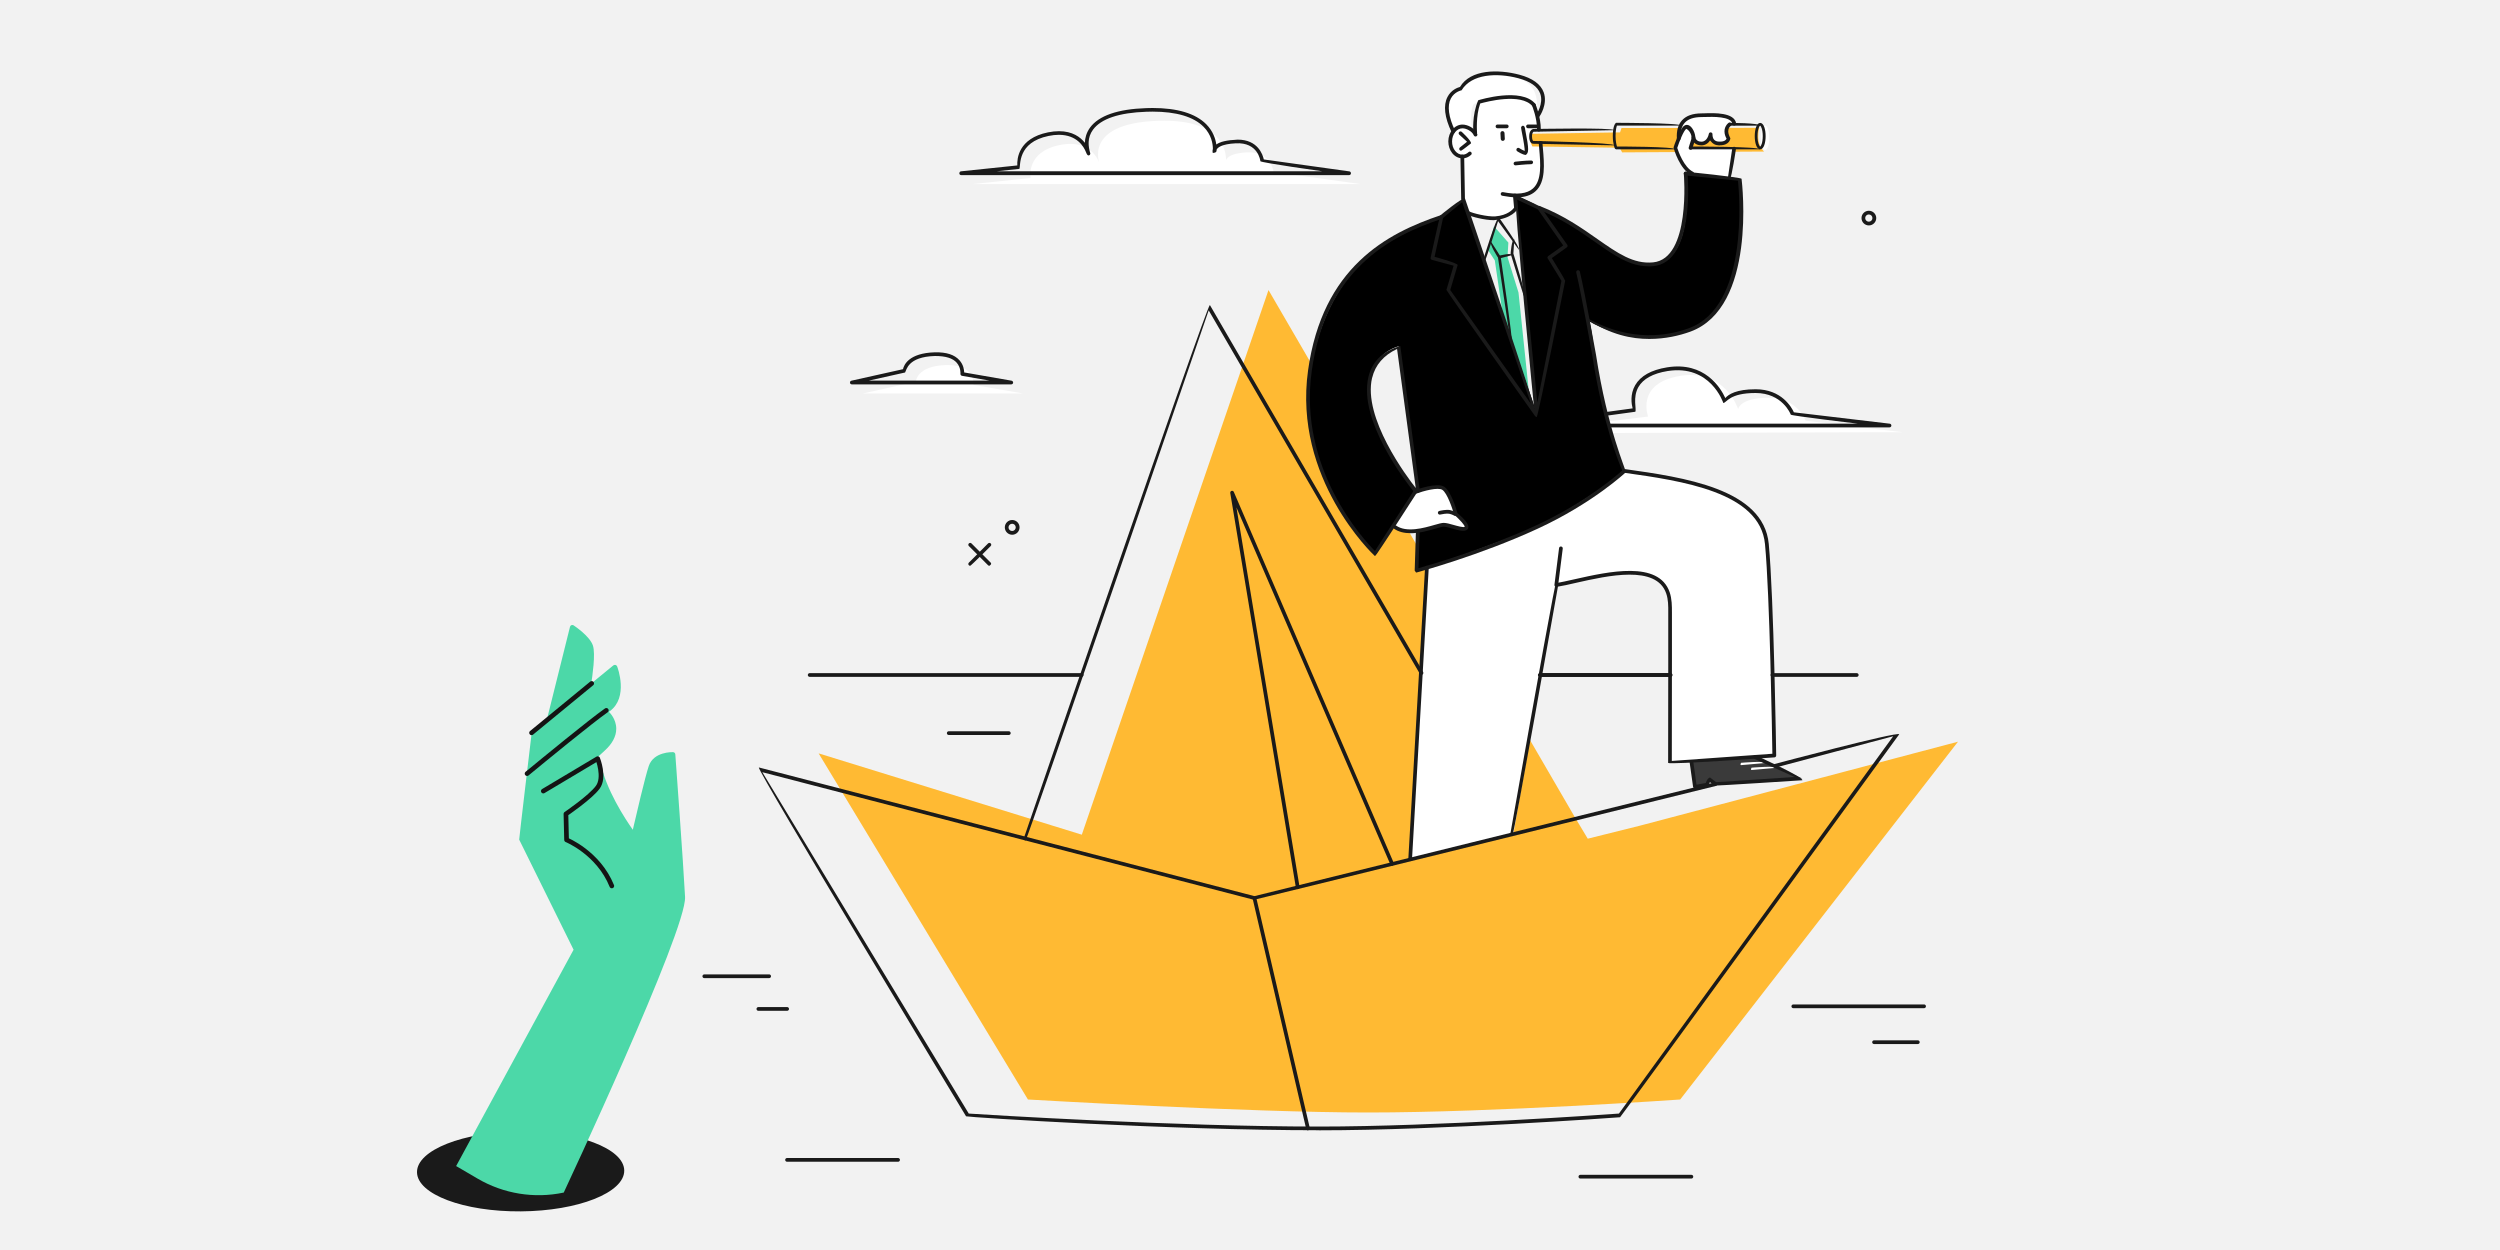
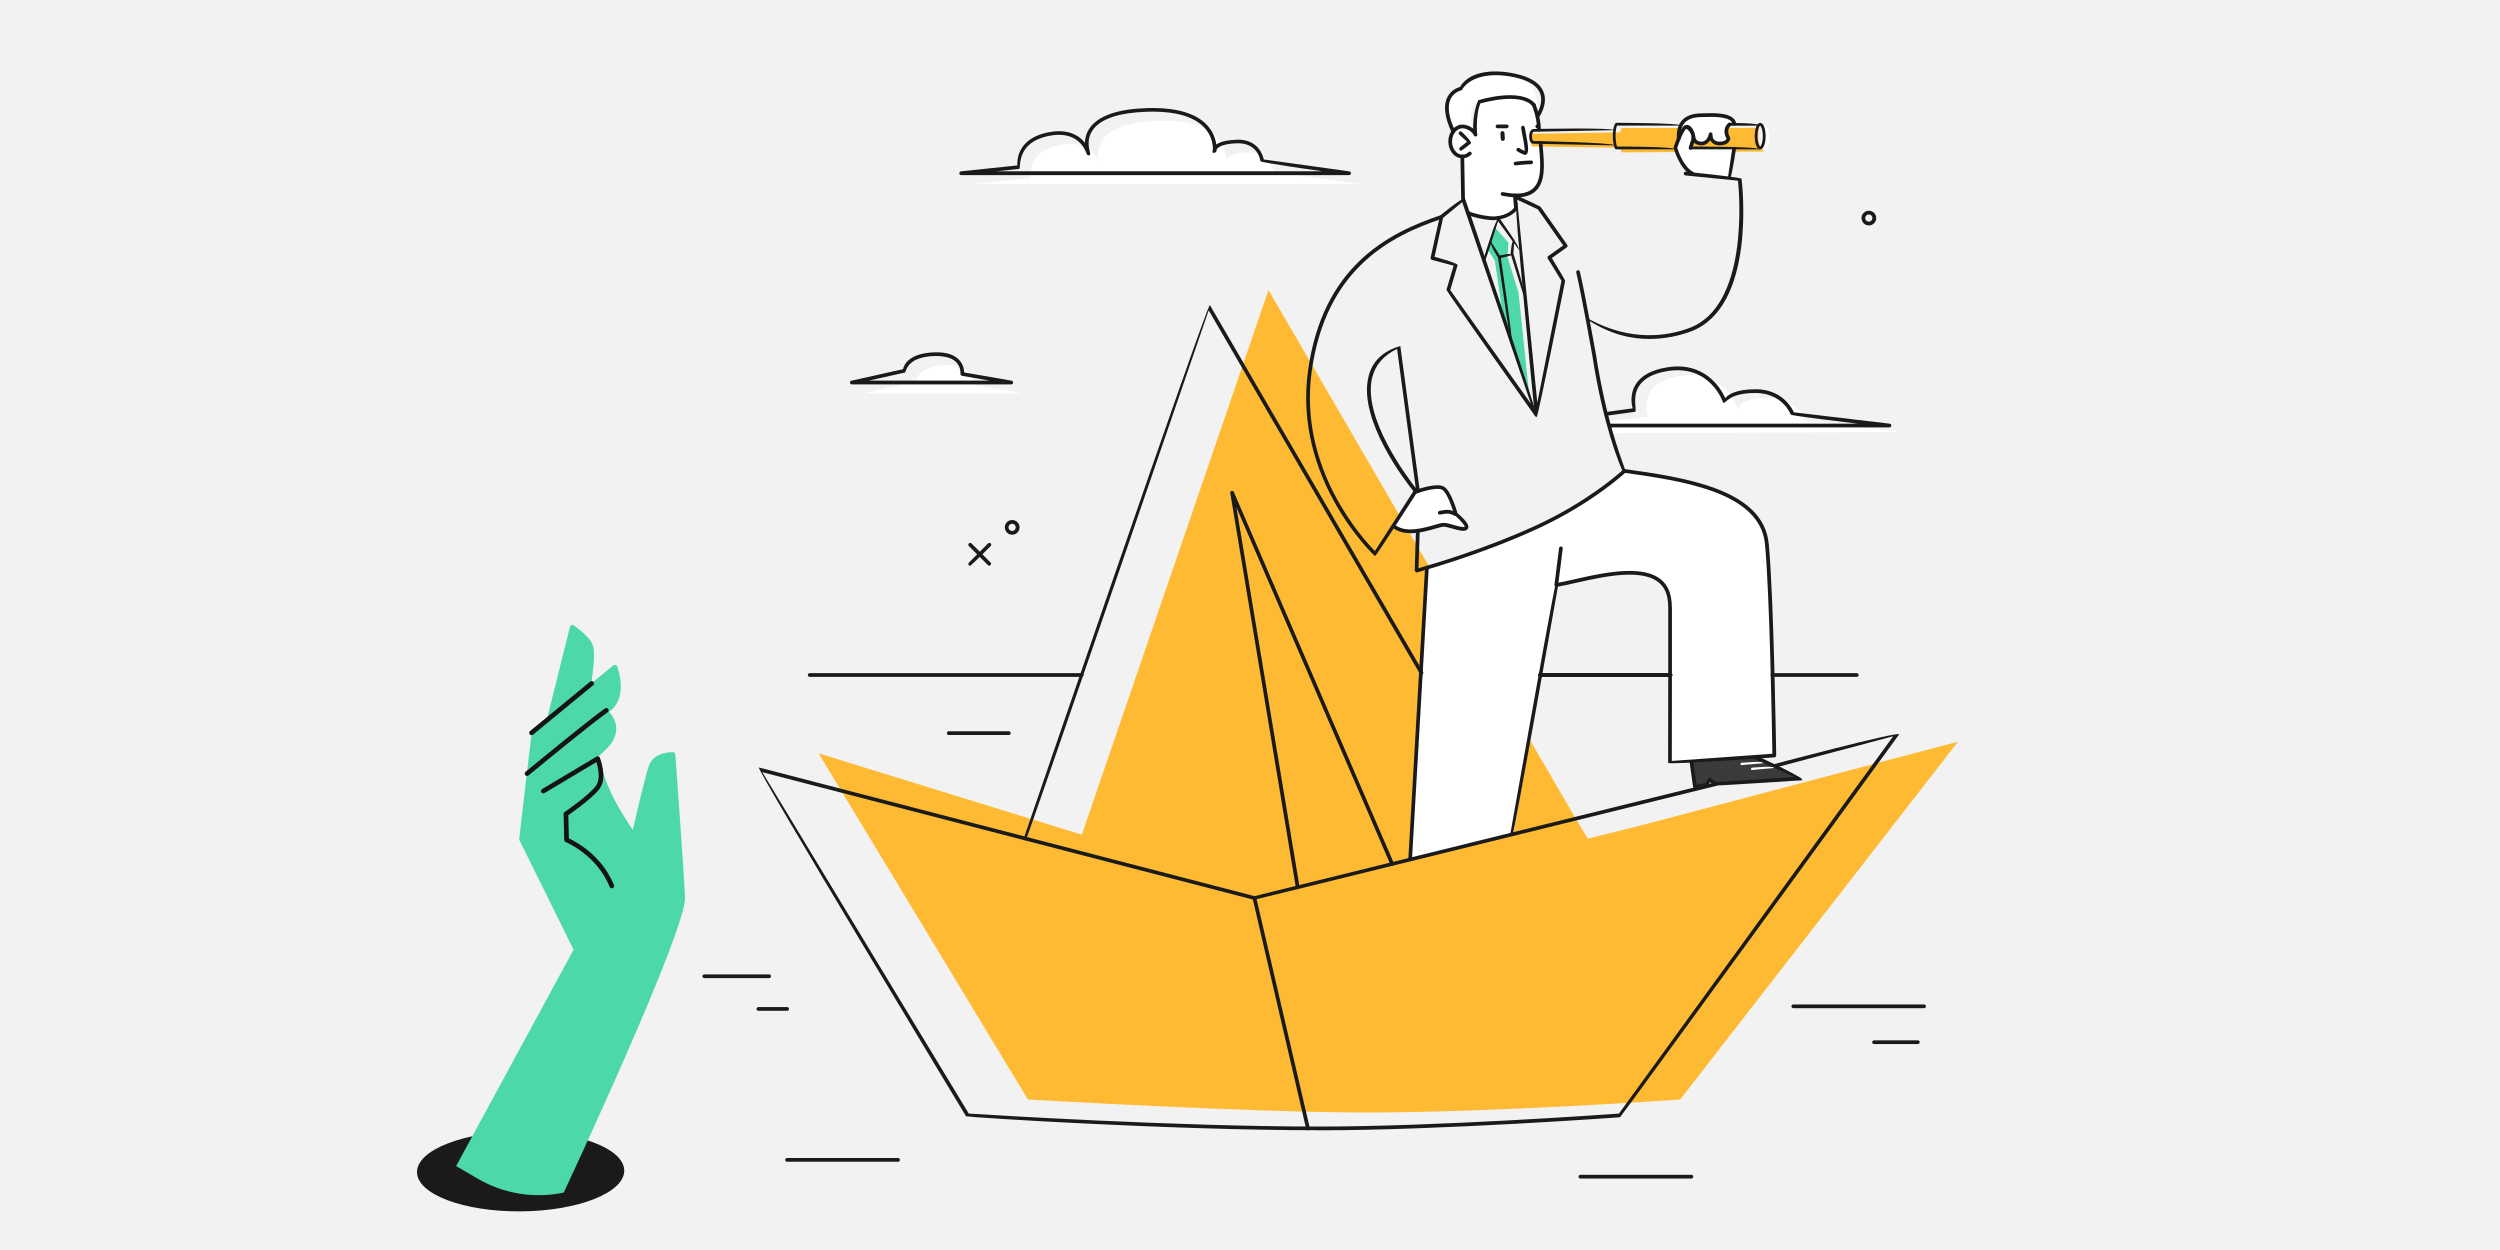
<svg xmlns="http://www.w3.org/2000/svg" id="Ebene_2" data-name="Ebene 2" viewBox="0 0 400 200">
  <g id="_Layer_" data-name="&amp;lt;Layer&amp;gt;">
    <g>
      <rect width="400" height="200" style="fill: #f2f2f2;" />
      <g>
        <g>
          <path d="M262.5,132.08l-8.46,2.11-2.2-3.67-48.88-84.11-29.87,87.14-42.11-13.01,33.49,55.38s35.35,2.08,54.4,2.08c20.26,0,49.96-2.08,49.96-2.08l44.45-57.25-50.79,13.41Z" style="fill: #ffba33;" />
-           <path d="M226.84,78.4l-.08,12.91s13.47-3.56,20.5-7.57c7.03-4.01,12.51-8.14,12.51-8.14,0,0-3.9-12.38-4.7-19.34-.63-5.48-.9-4.91-.9-4.91,0,0,5.16,3.29,11.79,2.5,6.63-.78,10.05-4.36,11.43-9.61,1.38-5.25,1.42-10.83,1.27-12.93-.14-2.1-.2-2.65-.2-2.65l-8.65-.87s1.39,13.54-4.76,14.34c0,0-2.27,1.28-8.08-2.61-5.81-3.89-12.44-7.55-14.47-8.21l3.32,34.64-11.62-34.09-3.64,2.87s-9.42,2.57-14.62,9.34c-5.2,6.76-6.83,15.24-6.51,21.24.32,6.01,3.15,16.38,10.73,23.33l6.46-10.1s-6.46-8.34-7.4-14.08c-.94-5.74,1.95-8.3,4.55-9.06l3.07,23Z" />
          <path d="M246.31,22.66l-1.15.05s-.35-.64-.33-1.19c.01-.55.3-.74.3-.74l1.09-.05-.03-.71-.78-3.16s-1.45-1.58-4.34-1.31c-2.89.27-4.48.78-4.48.78,0,0-.73,2.07-.56,5.17,0,0-1.35-1.87-2.88-1.05-1.52.82-1.72,3.52.87,4.59l.06,6.64.9,2.45s2.85.98,4.77.8c1.91-.18,2.71-1.56,2.71-1.56l-.09-2.07s2.49.27,3.76-1.57c1.27-1.84.18-7.07.18-7.07Z" style="fill: #fff;" />
          <path d="M222.98,84.24l3.53-5.49s2.62-.89,3.43-.81c.81.08,1.45.06,2.09,1.45.64,1.39.88,2.78.88,2.78,0,0,2.05,1.78,1.83,2.18-.21.39-1.83.01-2.94-.32-1.12-.34-2.28.56-4.08.78-1.8.22-3.71.34-4.74-.57Z" style="fill: #fff;" />
          <polygon points="270.62 121.93 271.17 125.91 273.17 125.61 273.48 124.71 274.47 125.46 288.34 124.55 280.81 121.16 270.62 121.93" style="fill: #3a3a3a;" />
          <path d="M241.99,12.13c-2.77-.85-6.31-.63-8.24,1.98,0,0-2.17.52-2.24,2.94-.07,2.42,1.03,3.95,1.03,3.95,0,0,1.21-1.57,2.55-.38l.48.25s-.55-2.86.21-4.19c0,0,1.9-1.2,4.6-1.21,2.69-.01,4.94,1.15,4.94,1.15l.75,1.88s-.04-1.31-.2-2.53c-.23-1.71-1.1-2.99-3.87-3.84Z" style="fill: #fff;" />
          <path d="M228.41,90.83l-2.67,46.5,16.4-3.93,6.98-39.8s8.29-2.21,12.4-1.95c4.12.26,5.29,2.18,5.59,4.54.19,1.45.08,25.82.08,25.82l16.7-1.15-.98-30.44s1.11-7.68-6.13-10.99c-7.58-3.46-16.76-4.09-16.76-4.09,0,0-6.7,6.29-17.52,10.35-10.82,4.07-14.1,5.13-14.1,5.13Z" style="fill: #fff;" />
          <path d="M281.32,22.01c-.01-1.38.18-1.56.18-1.56l-22.06.03-.23.7-14.27.23c-.48.71.24,2.02.24,2.02l13.96.21.4.74,22.72-.13s-.93-.78-.94-2.25Z" style="fill: #ffba33;" />
          <path d="M277.46,19.89s.13-1.34-2.95-1.49c-3.08-.15-3.79.13-4.2.36-.42.23-1.75.45-1.64,2.72l-.61,2.17s1.01,3.25,3.02,4.16l5.71.48.78-4.65-6.94-.04.43-1.42s.26.83,1.32.78c1.06-.05,1.29-1.53,1.29-1.53,0,0,.28,1.61,1.66,1.53,1.37-.08,1.35-.84,1.35-.84,0,0-.93-1.38-.04-2.12l.82-.1Z" style="fill: #fff;" />
          <path d="M283.09,22.05c0,1.09-.3,1.97-.68,1.97s-.68-.88-.68-1.97.3-1.97.68-1.97.68.88.68,1.97Z" style="fill: #fff;" />
          <path d="M278.59,122.42s3.87-.34,3.87-.34c-.03-.37-3.89-.03-3.89-.03-.16.3-.08.37.02.37Z" style="fill: #fff;" />
          <path d="M280.27,123.2s3.87-.34,3.87-.34c-.03-.37-3.89-.03-3.89-.03-.16.3-.08.37.02.37Z" style="fill: #fff;" />
          <polygon points="238.05 39.95 239.17 41.67 240.45 50.41 244.58 62.28 242.96 46.81 241.2 41.13 241.34 38.82 239.04 36.21 238.05 39.95" style="fill: #4cd8a8;" />
          <path d="M217.65,29.45h-62.06s9.3-.97,9.3-.97c0,0-.79-4.16,4.64-5.27,5.42-1.11,6.44,3.12,6.44,3.12,0,0-2.84-6.58,9.26-7,12.1-.42,10.91,6.79,10.91,6.79,0,0-.56-1.54,3.37-1.74,3.92-.2,4.26,3.13,4.26,3.13l13.89,1.94Z" style="fill: #fff;" />
          <path d="M163.6,62.95h-25.51s8.45-1.89,8.45-1.89c0,0,.08-2.52,4.84-2.65,4.76-.13,4.38,3.17,4.38,3.17l7.84,1.36Z" style="fill: #fff;" />
          <path d="M257.35,67.42l6.35-.77s-2.06-5.34,5.14-6.51c7.2-1.17,9.26,5.31,9.26,5.31,0,0,.26-1.81,4.89-1.81s5.91,3.67,5.91,3.67l15.52,1.84-46.41.13-.66-1.87Z" style="fill: #fff;" />
          <g>
            <path d="M158.3,90.53c.33-.2.33-.39.21-.51l-3.07-3.07c-.12-.12-.3-.12-.42,0-.12.12-.12.31,0,.42l3.07,3.07c.06.06.13.09.21.09Z" style="fill: #1a1a1a;" />
            <path d="M155.23,90.53c.21-.09,3.28-3.16,3.28-3.16.12-.12.12-.31,0-.42-.12-.12-.3-.12-.42,0l-3.07,3.07c-.12.12-.12.31,0,.42.06.06.13.09.21.09Z" style="fill: #1a1a1a;" />
            <path d="M160.77,84.38c0-.65.53-1.18,1.18-1.18s1.18.53,1.18,1.18-.53,1.18-1.18,1.18-1.18-.53-1.18-1.18ZM161.36,84.38c0,.32.26.58.58.58s.58-.26.58-.58c0-.32-.26-.58-.58-.58s-.58.26-.58.58Z" style="fill: #1a1a1a;" />
          </g>
          <path d="M297.84,34.89c0-.65.53-1.17,1.18-1.17s1.18.53,1.18,1.17-.53,1.18-1.18,1.18-1.18-.53-1.18-1.18ZM298.43,34.89c0,.32.26.58.58.58s.58-.26.58-.58-.26-.58-.58-.58-.58.26-.58.58Z" style="fill: #1a1a1a;" />
          <path d="M283.59,108.3h13.49c.16,0,.3-.13.3-.3,0-.16-.13-.3-.3-.3h-13.49c-.16,0-.3.13-.3.3,0,.16.13.3.3.3Z" style="fill: #1a1a1a;" />
          <path d="M211.05,180.85c19.52,0,47.87-2.07,48.16-2.09.42-.42,44.67-61.28,44.67-61.28-.32-.46-19.95,4.76-19.95,4.76-.16.04-.25.2-.21.36.04.16.21.25.36.21l18.83-5.01-43.88,60.37c-2.21.16-29.19,2.08-47.97,2.08-23.07,0-53.6-1.92-56.06-2.08l-33.03-54.62,78.66,20.42c.15,0,73.92-18.22,73.92-18.22.16-.04.26-.2.22-.36-.04-.16-.19-.26-.36-.22l-73.7,18.21-79.3-20.59c-.33.44,33.16,55.82,33.16,55.82.56.16,32.53,2.23,56.48,2.23Z" style="fill: #1a1a1a;" />
          <path d="M164.1,134.48c.28-.2,29.29-84.82,29.29-84.82l33.79,58.16c.08.14.26.19.41.11.14-.08.19-.26.11-.41l-34.12-58.72c-.54.05-29.76,85.29-29.76,85.29-.05.16.03.33.19.38.03.01.06.02.1.02Z" style="fill: #1a1a1a;" />
          <path d="M207.64,142.26c.21-.03.32-.18.29-.35l-10.1-60.72,24.63,57.13c.07.15.24.22.39.16.15-.06.22-.24.16-.39l-25.6-59.38c-.06-.14-.21-.21-.36-.17-.14.04-.23.19-.21.33l10.5,63.14c.02.15.15.25.29.25Z" style="fill: #1a1a1a;" />
          <path d="M209.28,180.85c.23-.04.33-.2.29-.36l-8.57-36.86c-.04-.16-.2-.26-.36-.22-.16.04-.26.2-.22.36l8.57,36.86c.03.14.15.23.29.23Z" style="fill: #1a1a1a;" />
          <path d="M129.55,108.3h43.52c.16,0,.3-.13.3-.3,0-.16-.13-.3-.3-.3h-43.52c-.16,0-.3.13-.3.3,0,.16.13.3.3.3Z" style="fill: #1a1a1a;" />
          <path d="M246.48,108.3h20.83c.16,0,.3-.13.3-.3,0-.16-.13-.3-.3-.3h-20.83c-.16,0-.3.13-.3.3,0,.16.13.3.3.3Z" style="fill: #1a1a1a;" />
          <g>
            <path d="M268.6,22.46c.18-.01.31-.15.3-.32-.07-1.11.16-1.96.68-2.52.55-.59,1.42-.88,2.66-.89.12,0,.28,0,.47-.01,1.28-.04,4.28-.14,4.48,1.11.03.16.16.28.34.25.16-.03.27-.18.25-.34-.28-1.77-3.53-1.67-5.09-1.61-.18,0-.33.01-.46.01-1.41.01-2.42.37-3.09,1.09-.64.68-.92,1.68-.84,2.96.01.16.14.28.3.28Z" style="fill: #1a1a1a;" />
            <path d="M275.18,23.25c1.61,0,1.68-1.11,1.68-1.12-.08-.23-.78-1.28.08-2.01.12-.11.14-.29.03-.42-.11-.13-.29-.14-.42-.03-.95.81-.64,1.94-.3,2.51-.06.16-.29.52-1.2.48-.36-.01-.63-.12-.8-.32-.29-.33-.25-.84-.25-.84.01-.16-.1-.3-.26-.32-.15-.03-.3.08-.33.24,0,.05-.24,1.25-1.18,1.25-.86,0-.98-.65-.99-.72-.02-.16-.18-.27-.33-.26-.16.02-.28.17-.26.33.05.43.45,1.23,1.57,1.24.66,0,1.11-.37,1.39-.79.46.59.88.77,1.41.79.05,0,.1,0,.15,0Z" style="fill: #1a1a1a;" />
            <path d="M271.18,126.2c.05,0,2.04-.36,2.04-.36.24-.22.36-.7.36-.7l.72.55c.2.06,14.08-.85,14.08-.85.1-.57-7.43-3.96-7.43-3.96-.15-.07-.33,0-.39.15-.07.15,0,.33.15.39l6.44,2.9-12.57.83-.99-.76c-.47.16-.66.89-.66.89l-1.49.27-.51-3.67c-.02-.16-.18-.27-.34-.25-.16.02-.28.17-.25.34l.56,3.98c.17.24.23.26.3.26Z" style="fill: #1a1a1a;" />
            <path d="M242.61,31.58c1.33,0,2.35-.32,3.07-.98,1.66-1.49,1.4-4.36,1.18-6.9-.03-.29-.05-.58-.07-.87-.01-.16-.16-.29-.32-.27-.16.01-.29.16-.27.32.02.29.05.58.07.87.21,2.4.45,5.11-.99,6.4-.94.85-2.52,1.04-4.81.59-.16-.03-.32.07-.35.23-.03.16.07.32.24.35.83.16,1.58.25,2.25.25Z" style="fill: #1a1a1a;" />
            <path d="M246.23,21.03c.16,0,.3-.13.3-.3,0-2.02-.8-3.96-.84-4.04-.06-.15-.24-.22-.39-.16-.15.06-.22.24-.16.39,0,.02.79,1.91.79,3.81,0,.16.13.3.3.3Z" style="fill: #1a1a1a;" />
            <path d="M233.99,25.34c.51,0,.99-.2,1.39-.57.12-.11.12-.3.01-.42-.11-.12-.3-.13-.42-.01-.29.27-.63.41-.98.41-.44,0-.85-.22-1.16-.6-.33-.4-.5-.94-.5-1.52,0-1.16.75-2.1,1.66-2.1.64,0,1.54.47,1.82,1.13.06.15.24.22.39.16.15-.06.22-.24.16-.39-.38-.92-1.52-1.5-2.36-1.5-1.25,0-2.26,1.2-2.27,2.69,0,.71.22,1.38.63,1.89.43.53,1,.82,1.61.82h.01Z" style="fill: #1a1a1a;" />
            <path d="M233.77,24.12c.19-.06,1.6-1.19,1.6-1.19.02-.45-1.49-1.83-1.49-1.83-.13-.11-.31-.1-.42.02-.11.12-.1.31.02.42l1.25,1.14-1.14.91c-.13.1-.15.29-.05.42.06.07.15.11.23.11Z" style="fill: #1a1a1a;" />
            <path d="M244.13,24.79c.46-.34.56-.77-.1-4.04-.05-.49-.17-.61-.33-.63-.15-.04-.31.13-.33.3q0,.06.07.45c.43,2.12.52,2.95.51,3.28-.26-.09-.63-.29-.87-.45-.13-.09-.32-.05-.41.09-.09.14-.05.32.08.41.14.09.89.57,1.36.59h0Z" style="fill: #1a1a1a;" />
            <path d="M242.47,26.46c.05,0,1.57-.18,2.52-.19.16,0,.3-.14.3-.3,0-.16-.13-.29-.3-.29-.98.01-2.48.18-2.55.19-.16.02-.28.17-.26.33.02.15.15.26.3.26Z" style="fill: #1a1a1a;" />
            <path d="M240.46,22.54c.18-.01.32-.16.31-.34l-.05-.91c-.01-.18-.16-.32-.34-.31-.18,0-.31.16-.31.34l.05.91c.01.18.16.32.34.31Z" style="fill: #1a1a1a;" />
            <g>
              <path d="M232.53,21.33c.28-.1.34-.28.27-.43-1.04-2.2-1.27-3.97-.67-5.13.57-1.11,1.71-1.32,1.72-1.32,1.59-2.64,5.66-2.84,9.09-1.93,1.91.51,3.08,1.33,3.49,2.45.59,1.61-.61,3.33-.62,3.35-.09.13-.06.32.07.42.14.09.32.06.42-.07.06-.08,1.38-2,.69-3.9-.48-1.31-1.79-2.26-3.9-2.82-3.34-.88-7.8-.89-9.49,1.96-.38.1-1.42.47-2,1.6-.7,1.35-.48,3.26.66,5.66.05.11.16.17.27.17Z" style="fill: #1a1a1a;" />
              <path d="M236.03,21.56c.19-.02.31-.16.3-.33,0-.03-.23-2.63.5-4.67.96-.27,6.54-1.75,8.36.43.11.13.29.14.42.04.13-.11.14-.29.04-.42-2.23-2.67-8.85-.66-9.13-.57-1.04,2.36-.79,5.14-.78,5.25.01.15.14.27.3.27Z" style="fill: #1a1a1a;" />
            </g>
            <path d="M245.63,66.6s-14.16-19.96-14.2-20.22l1.15-3.87-3.47-.93c-.15-.04-.25-.2-.21-.35,0,0,1.44-6.59,1.54-6.76,0,0,3.48-2.87,3.95-2.74,0,0,11.78,34.59,11.49,34.98-.09,0-.19-.05-.24-.13ZM230.89,34.88l-1.36,6.21s3.49.93,3.7,1.3l-1.19,4.02,12.89,18.17-10.98-32.24-3.07,2.53Z" style="fill: #1a1a1a;" />
            <path d="M245.57,66.46s-3.48-34.98-3.06-35.27c0,0,3.86,1.79,3.97,1.89l4.28,6.09c.09.13.06.32-.07.41l-2.4,1.71s2.1,3.42,2.14,3.63c0,0-4.27,21.56-4.56,21.8,0,0,0,0-.3-.27ZM247.64,41.37c-.08-.13-.05-.31.08-.4l2.39-1.7-4.06-5.78-3.31-1.54,3.23,32.46,3.86-19.48-2.18-3.56Z" style="fill: #1a1a1a;" />
            <path d="M226.65,91.6c.18-.04,10.12-2.73,19.36-7,8.81-4.06,14.07-8.99,14.12-9.04.04-.41-2.91-6.72-4.78-18.86-.02-.1-1.67-9.39-2.57-13.24-.04-.16-.2-.26-.36-.22-.16.04-.26.2-.22.36.9,3.84,2.54,13.11,2.56,13.21,1.69,11.02,4.28,17.29,4.8,18.47-.93.83-5.92,5.15-13.8,8.79-8.16,3.76-16.87,6.3-18.8,6.84l.19-5.96c0-.16-.12-.3-.29-.31-.17.01-.3.12-.31.29l-.2,6.37c.17.29.23.31.3.31Z" style="fill: #1a1a1a;" />
            <path d="M219.85,88.84c-.13-.12-12.99-12.24-10.56-29.58,2.31-16.49,12.56-21.93,21.23-24.83.15-.05.32.03.38.19.05.16-.03.32-.19.38-8.51,2.84-18.56,8.18-20.83,24.35-2.2,15.66,8.32,27.01,10.11,28.81l6.15-9.57c-1.18-1.46-8.86-11.36-7.19-18.29.56-2.34,2.14-4.08,5.1-4.94l3.12,23.19c.02.16-.09.31-.47.28,0,0-6.41,9.97-6.66,10.11-.07,0-.15-.03-.2-.08ZM219.54,60.43c-1.54,6.4,5.58,15.88,6.98,17.65l-2.99-22.25c-2.15,1.02-3.49,2.57-3.98,4.6Z" style="fill: #1a1a1a;" />
-             <path d="M263.78,42.62c.25,0,.51-.01.76-.04,6.66-.64,5.51-14.26,5.46-14.84-.01-.16-.16-.29-.32-.27-.16.01-.29.16-.27.32.01.13,1.15,13.61-4.92,14.19-3.15.3-5.68-1.48-8.9-3.73-2.52-1.77-5.37-3.77-9.23-5.29-.15-.06-.33.02-.39.17-.06.15.01.33.17.39,3.79,1.5,6.62,3.47,9.11,5.22,3.06,2.14,5.52,3.87,8.53,3.87Z" style="fill: #1a1a1a;" />
            <path d="M263.89,54.23c2.58,0,4.8-.53,6.55-1.16,10.62-3.86,8.31-23.63,8.21-24.47-.27-.26-8.92-1.13-8.92-1.13-.16-.03-.31.1-.33.27-.02.16.1.31.27.33l8.41.84c.23,2.27,1.72,20.12-7.85,23.6-3.55,1.29-9.15,2.12-15.67-1.28-.4-.21-.51-.27-.68-.15,3.91,2.51,7.17,3.15,10,3.15Z" style="fill: #1a1a1a;" />
            <path d="M241.98,133.7c.36-.63,6.74-36.76,7.29-39.84.77-.12,1.75-.34,2.86-.6,5.13-1.16,12.87-2.91,14.46,1.68.34.98.34,2.04.33,3.07v7.8c0,5.42,0,10.84-.02,16.26.32.3,17.01-.89,17.01-.89.16-.01.28-.14.28-.3,0-.25-.37-25.18-1.19-33.86-.84-8.84-13.67-10.65-23.04-11.97-.18-.01-.32.09-.34.25-.02.16.09.31.25.34,9.17,1.29,21.74,3.06,22.53,11.43.77,8.16,1.14,30.75,1.18,33.53l-16.09,1.15c.02-5.31.02-10.62.02-15.94v-7.8c0-1.03,0-2.19-.37-3.27-1.77-5.09-9.82-3.27-15.16-2.07-1.21.27-2.25.51-3.03.62q-.23.1-7.28,40.04c-.03.16.08.32.24.35.02,0,.04,0,.05,0Z" style="fill: #1a1a1a;" />
            <path d="M225.62,137.78c.16,0,.29-.12.3-.28l2.68-46.65c.01-.16-.12-.31-.28-.32-.2,0-.31.12-.31.28l-2.68,46.65c-.01.16.12.3.28.31h.02Z" style="fill: #1a1a1a;" />
            <path d="M258.37,23.26c0-.45-13.05-.71-13.05-.71-.04-.01-.2-.17-.2-.73,0-.64.25-.73.25-.74l12.89-.25c-.01-.45-12.95-.19-12.95-.19-.1.02-.64.15-.64,1.18,0,1.14.57,1.18.64,1.18l13.05.26h0Z" style="fill: #1a1a1a;" />
            <path d="M276.74,20.11h4.88c0-.45-4.88-.45-4.88-.45-.22.35-.12.45,0,.45Z" style="fill: #1a1a1a;" />
            <path d="M258.56,23.89h9.48c0-.45-9.32-.45-9.32-.45-.08-.24-.23-.8-.23-1.67,0-.97.14-1.47.22-1.67h10.28c0-.45-10.42-.45-10.42-.45-.22.15-.52.66-.52,2.11,0,1.29.31,1.96.32,1.99.04.08.12.13.2.13Z" style="fill: #1a1a1a;" />
            <path d="M270.55,23.89h11.07c0-.45-11.07-.45-11.07-.45-.22.35-.12.45,0,.45Z" style="fill: #1a1a1a;" />
            <path d="M280.76,21.78c0-1.02.27-2.11.87-2.11s.87,1.1.87,2.11-.27,2.11-.87,2.11-.87-1.1-.87-2.11ZM281.2,21.78c0,1.09.31,1.67.42,1.67s.42-.57.42-1.67-.31-1.67-.42-1.67-.42.57-.42,1.67Z" style="fill: #1a1a1a;" />
            <path d="M249,93.9c.15,0,.28-.11.3-.26l.74-5.87c.02-.16-.1-.31-.26-.33-.18-.02-.31.1-.33.26l-.74,5.87c-.02.16.1.31.26.33.01,0,.03,0,.04,0Z" style="fill: #1a1a1a;" />
            <path d="M234.09,32.14c.17,0,.3-.14.3-.3l-.12-6.81c0-.16-.14-.29-.3-.29-.17,0-.3.14-.3.3l.12,6.81c0,.16.14.29.3.29Z" style="fill: #1a1a1a;" />
            <path d="M238.97,35.23c2.93-.22,3.8-1.71,3.84-1.77.04-.17-.14-2.19-.14-2.19-.01-.16-.16-.3-.32-.27-.16.01-.29.16-.27.32l.17,1.91c-.19.27-1.01,1.23-3,1.39-1.25.09-3.64-.5-4.21-.81-.14-.08-.32-.03-.4.12-.08.15-.03.33.12.4.68.37,2.87.9,4.22.9Z" style="fill: #1a1a1a;" />
            <path d="M270.78,28.07c.34-.32.28-.49.13-.57-1.5-.73-2.39-3.33-2.55-3.83.34-1.04,1-2.72,1.44-3.06.6.27.95,1.18.83,1.59-.21.71-.43,1.38-.43,1.38-.05.16.03.32.19.38.16.05.33-.03.38-.19,0,0,.23-.68.44-1.4.19-.65-.26-1.84-.85-2.24-.31-.21-.65-.2-.92.01-.74.58-1.58,3.15-1.67,3.44.04.31,1,3.54,2.89,4.46.04.02.09.03.13.03Z" style="fill: #1a1a1a;" />
            <path d="M276.78,28.67c.3-.25.97-4.84.97-4.84.02-.16-.09-.32-.25-.34-.15-.03-.31.09-.34.25l-.68,4.59c-.02.16.09.32.25.34.01,0,.03,0,.04,0Z" style="fill: #1a1a1a;" />
            <path d="M239.6,20.52h1.48c.16,0,.3-.13.3-.3s-.13-.3-.3-.3h-1.48c-.16,0-.3.13-.3.3s.13.3.3.3Z" style="fill: #1a1a1a;" />
-             <path d="M244.48,20.52h1.48c.16,0,.3-.13.3-.3s-.13-.3-.3-.3h-1.48c-.16,0-.3.13-.3.3s.13.3.3.3Z" style="fill: #1a1a1a;" />
+             <path d="M244.48,20.52h1.48c.16,0,.3-.13.3-.3s-.13-.3-.3-.3c-.16,0-.3.13-.3.3s.13.3.3.3Z" style="fill: #1a1a1a;" />
            <path d="M225.66,85.32c1.44,0,2.94-.43,4.01-.74.57-.16,1.1-.32,1.32-.31.35.01.89.16,1.41.31,1.04.3,1.93.55,2.37.14.12-.11.18-.26.17-.44-.02-.69-1.25-1.77-1.74-2.17-.18-.64-1.05-3.52-2.11-4.22-1.15-.76-4.43.44-4.8.57-.15.06-.23.23-.17.38.06.15.22.24.39.17,1.29-.48,3.58-1.08,4.26-.64.79.52,1.63,3.04,1.89,3.97.96.86,1.72,1.71,1.69,1.95-.18.15-1.18-.13-1.78-.3-.58-.17-1.13-.32-1.56-.33-.33,0-.81.13-1.5.33-1.67.48-4.48,1.29-6.15.09-.14-.1-.32-.07-.42.07-.1.13-.06.32.07.42.76.54,1.7.74,2.66.74Z" style="fill: #1a1a1a;" />
            <path d="M246.37,108.3h20.83c.16,0,.3-.13.3-.3,0-.16-.13-.3-.3-.3h-20.83c-.16,0-.3.13-.3.3,0,.16.13.3.3.3Z" style="fill: #1a1a1a;" />
            <path d="M237.52,41.9c.21-.16,2.17-6.52,2.17-6.52l3.31,4.57c.36-.26-3.21-5.2-3.21-5.2-.4.06-2.48,6.85-2.48,6.85.17.29.19.29.21.29Z" style="fill: #1a1a1a;" />
          </g>
          <path d="M151.8,117.6h9.61c.16,0,.3-.13.3-.3s-.14-.3-.3-.3h-9.61c-.16,0-.3.13-.3.3s.13.3.3.3Z" style="fill: #1a1a1a;" />
          <path d="M286.93,161.31h20.92c.16,0,.3-.13.3-.3s-.13-.3-.3-.3h-20.92c-.16,0-.3.13-.3.3s.13.3.3.3Z" style="fill: #1a1a1a;" />
          <path d="M299.85,167.05h7c.16,0,.3-.13.3-.3,0-.16-.13-.3-.3-.3h-7c-.16,0-.3.13-.3.3,0,.16.13.3.3.3Z" style="fill: #1a1a1a;" />
          <path d="M125.93,185.88h17.76c.16,0,.3-.13.3-.3,0-.16-.13-.3-.3-.3h-17.76c-.16,0-.3.13-.3.3,0,.16.13.3.3.3Z" style="fill: #1a1a1a;" />
          <path d="M252.86,188.57h17.76c.16,0,.3-.13.3-.3s-.13-.3-.3-.3h-17.76c-.16,0-.3.13-.3.3s.13.3.3.3Z" style="fill: #1a1a1a;" />
          <path d="M112.69,156.5h10.37c.16,0,.3-.13.3-.3s-.13-.3-.3-.3h-10.37c-.16,0-.3.13-.3.3s.13.3.3.3Z" style="fill: #1a1a1a;" />
          <path d="M121.34,161.73h4.6c.16,0,.3-.13.3-.3s-.13-.3-.3-.3h-4.6c-.16,0-.3.13-.3.3s.13.3.3.3Z" style="fill: #1a1a1a;" />
          <path d="M241.91,55.03c.22-.26-1.8-13.93-1.8-13.93-.03-.09-1.52-2.39-1.52-2.39-.38.24,1.09,2.51,1.09,2.51l2.02,13.63c.02.11.11.19.22.19Z" style="fill: #1a1a1a;" />
          <path d="M243.95,47.36c.21-.29-1.81-6.79-1.81-6.79l.15-2.27c-.44-.03-.59,2.28-.59,2.28,0,.08,2.05,6.62,2.05,6.62.03.1.12.16.21.16Z" style="fill: #1a1a1a;" />
          <path d="M239.89,41.36c.06,0,2.08-.55,2.08-.55-.11-.43-2.14.11-2.14.11-.13.37-.04.44.06.44Z" style="fill: #1a1a1a;" />
          <path d="M232.86,82.56c.34-.28.3-.46.16-.55-.02-.01-.45-.27-1.03-.4-.58-.12-1.59.11-1.7.14-.16.04-.26.2-.22.36.04.16.19.26.36.22.27-.06,1.05-.21,1.44-.13.48.1.83.32.84.32.05.03.1.05.16.05Z" style="fill: #1a1a1a;" />
          <path d="M153.5,27.72c0-.16.11-.3.27-.31l9-.94c-.06-1.04.15-4.32,4.9-5.29.62-.13,1.22-.19,1.77-.19,2.15,0,3.42.94,4.14,1.86.02-.73.22-1.6.83-2.44,1.4-1.91,4.43-2.96,9-3.11.34-.01.67-.02.99-.02,3.98,0,6.87.87,8.59,2.59,1.1,1.11,1.49,2.34,1.62,3.25.6-.44,1.63-.7,3.42-.78,3.23,0,4.01,2.4,4.18,3.17l13.68,1.91c.16.02.27.16.26.32-.01.16-.14.28-.3.28h-62.06c-.16,0-.29-.12-.3-.28ZM201.66,25.79c-.01-.12-.37-3.06-3.95-2.86-2.32.12-2.91.71-3.05,1.01,0,.31-.04.49-.61.54-.01-.03-.1-.3.01-.66,0-.79-.22-2.26-1.49-3.54-1.6-1.6-4.35-2.42-8.17-2.42-.32,0-.64,0-.98.02-4.38.15-7.25,1.12-8.54,2.87-.95,1.3-.76,2.68-.44,3.76.03.15-.05.3-.2.35-.15.05-.31-.02-.49-.53-.33-.83-1.4-2.76-4.33-2.76-.52,0-1.07.06-1.65.18-5.06,1.04-4.43,4.76-4.67,5.27l-3.6.38h52.04s-9.65-1.35-9.9-1.61Z" style="fill: #1a1a1a;" />
          <path d="M136,61.23c-.02-.15.08-.29.23-.32l8.25-1.84c.15-.68.92-2.58,5.1-2.7,1.85-.04,3.14.38,3.93,1.27.64.71.75,1.53.76,1.95l7.58,1.32c.15.03.26.17.25.32-.01.15-.14.27-.3.27h-25.51c-.15,0-.28-.11-.3-.27ZM153.92,60.13c-.16-.03-.26-.17-.25-.33,0,0,.1-.98-.6-1.77-.63-.71-1.71-1.07-3.47-1.07-4.39.12-4.55,2.27-4.79,2.64l-5.82,1.3h19.35s-4.43-.77-4.43-.77Z" style="fill: #1a1a1a;" />
          <path d="M257.6,68.38h44.72c.16,0,.29-.12.3-.28,0-.16-.11-.3-.26-.31l-15.34-1.82c-.34-.76-1.94-3.69-6.12-3.69-3.09,0-4.34.81-4.85,1.41-.74-1.62-3.31-5.9-9.34-4.91-2.52.41-4.23,1.37-5.08,2.85-.85,1.47-.59,3.03-.41,3.71l-4.31.59c-.16.02-.28.17-.26.34.02.16.15.28.34.25l4.66-.64c.23-.42-.46-2.29.5-3.96.76-1.31,2.32-2.17,4.65-2.55,6.87-1.11,8.91,5.04,8.93,5.11.58-.06.92-1.6,5.17-1.6s5.58,3.33,5.63,3.47c.25.2,10.74,1.44,10.74,1.44h-39.66c-.16,0-.3.13-.3.3s.13.3.3.3Z" style="fill: #1a1a1a;" />
        </g>
        <g>
          <ellipse cx="83.29" cy="187.42" rx="16.58" ry="6.4" transform="translate(-1.46 .66) rotate(-.45)" style="fill: #1a1a1a;" />
          <g>
            <path d="M91.77,151.96l-18.79,34.61,3.42,2c4.16,2.44,9.08,3.24,13.8,2.24h0s19.69-41.98,19.41-47.3c-.28-5.42-1.55-22.64-1.56-22.81-.01-.2-.17-.35-.37-.36-.13,0-3.1-.09-3.88,2.23-.58,1.72-2.03,7.92-2.55,10.19-1.22-1.73-4.36-6.49-5.22-10.97-.04-.21-.24-.35-.45-.31-.12.02-.21.1-.26.2-.04-.03-.08-.06-.13-.08,0,0-.02,0-.03,0,.46-.45.99-.96,1.57-1.48,1.24-1.12,1.87-2.31,1.87-3.52,0-1.6-1.11-2.64-1.15-2.68,0,0-.02-.01-.03-.02.05-.04.11-.08.16-.12,3.01-2.23,1.24-6.96,1.16-7.16-.05-.12-.14-.2-.26-.23-.12-.03-.25,0-.34.07l-3.54,2.9c.16-1.03.72-4.76.26-6.09-.52-1.52-2.98-3.14-3.08-3.21-.1-.07-.24-.08-.35-.04-.12.05-.2.14-.23.27l-3.68,14.76s0,.09,0,.13l-2.32,1.91c-.08.06-.13.15-.14.25,0,0-2.02,16.93-1.99,17l8.71,17.63Z" style="fill: #4cd8a8;" />
            <line x1="94.67" y1="109.35" x2="85.05" y2="117.25" style="fill: none; stroke: #141414; stroke-linecap: round; stroke-linejoin: round; stroke-width: .75px;" />
            <path d="M84.33,123.78c2.62-2.16,10.22-8.4,12.68-10.12" style="fill: none; stroke: #141414; stroke-linecap: round; stroke-linejoin: round; stroke-width: .75px;" />
            <path d="M86.93,126.57l8.7-5.19s1.2,2.99,0,4.6c-1.2,1.61-5.08,4.25-5.08,4.25l.1,4.15s5.08,2.05,7.24,7.37" style="fill: none; stroke: #141414; stroke-linecap: round; stroke-linejoin: round; stroke-width: .75px;" />
          </g>
        </g>
      </g>
    </g>
  </g>
</svg>